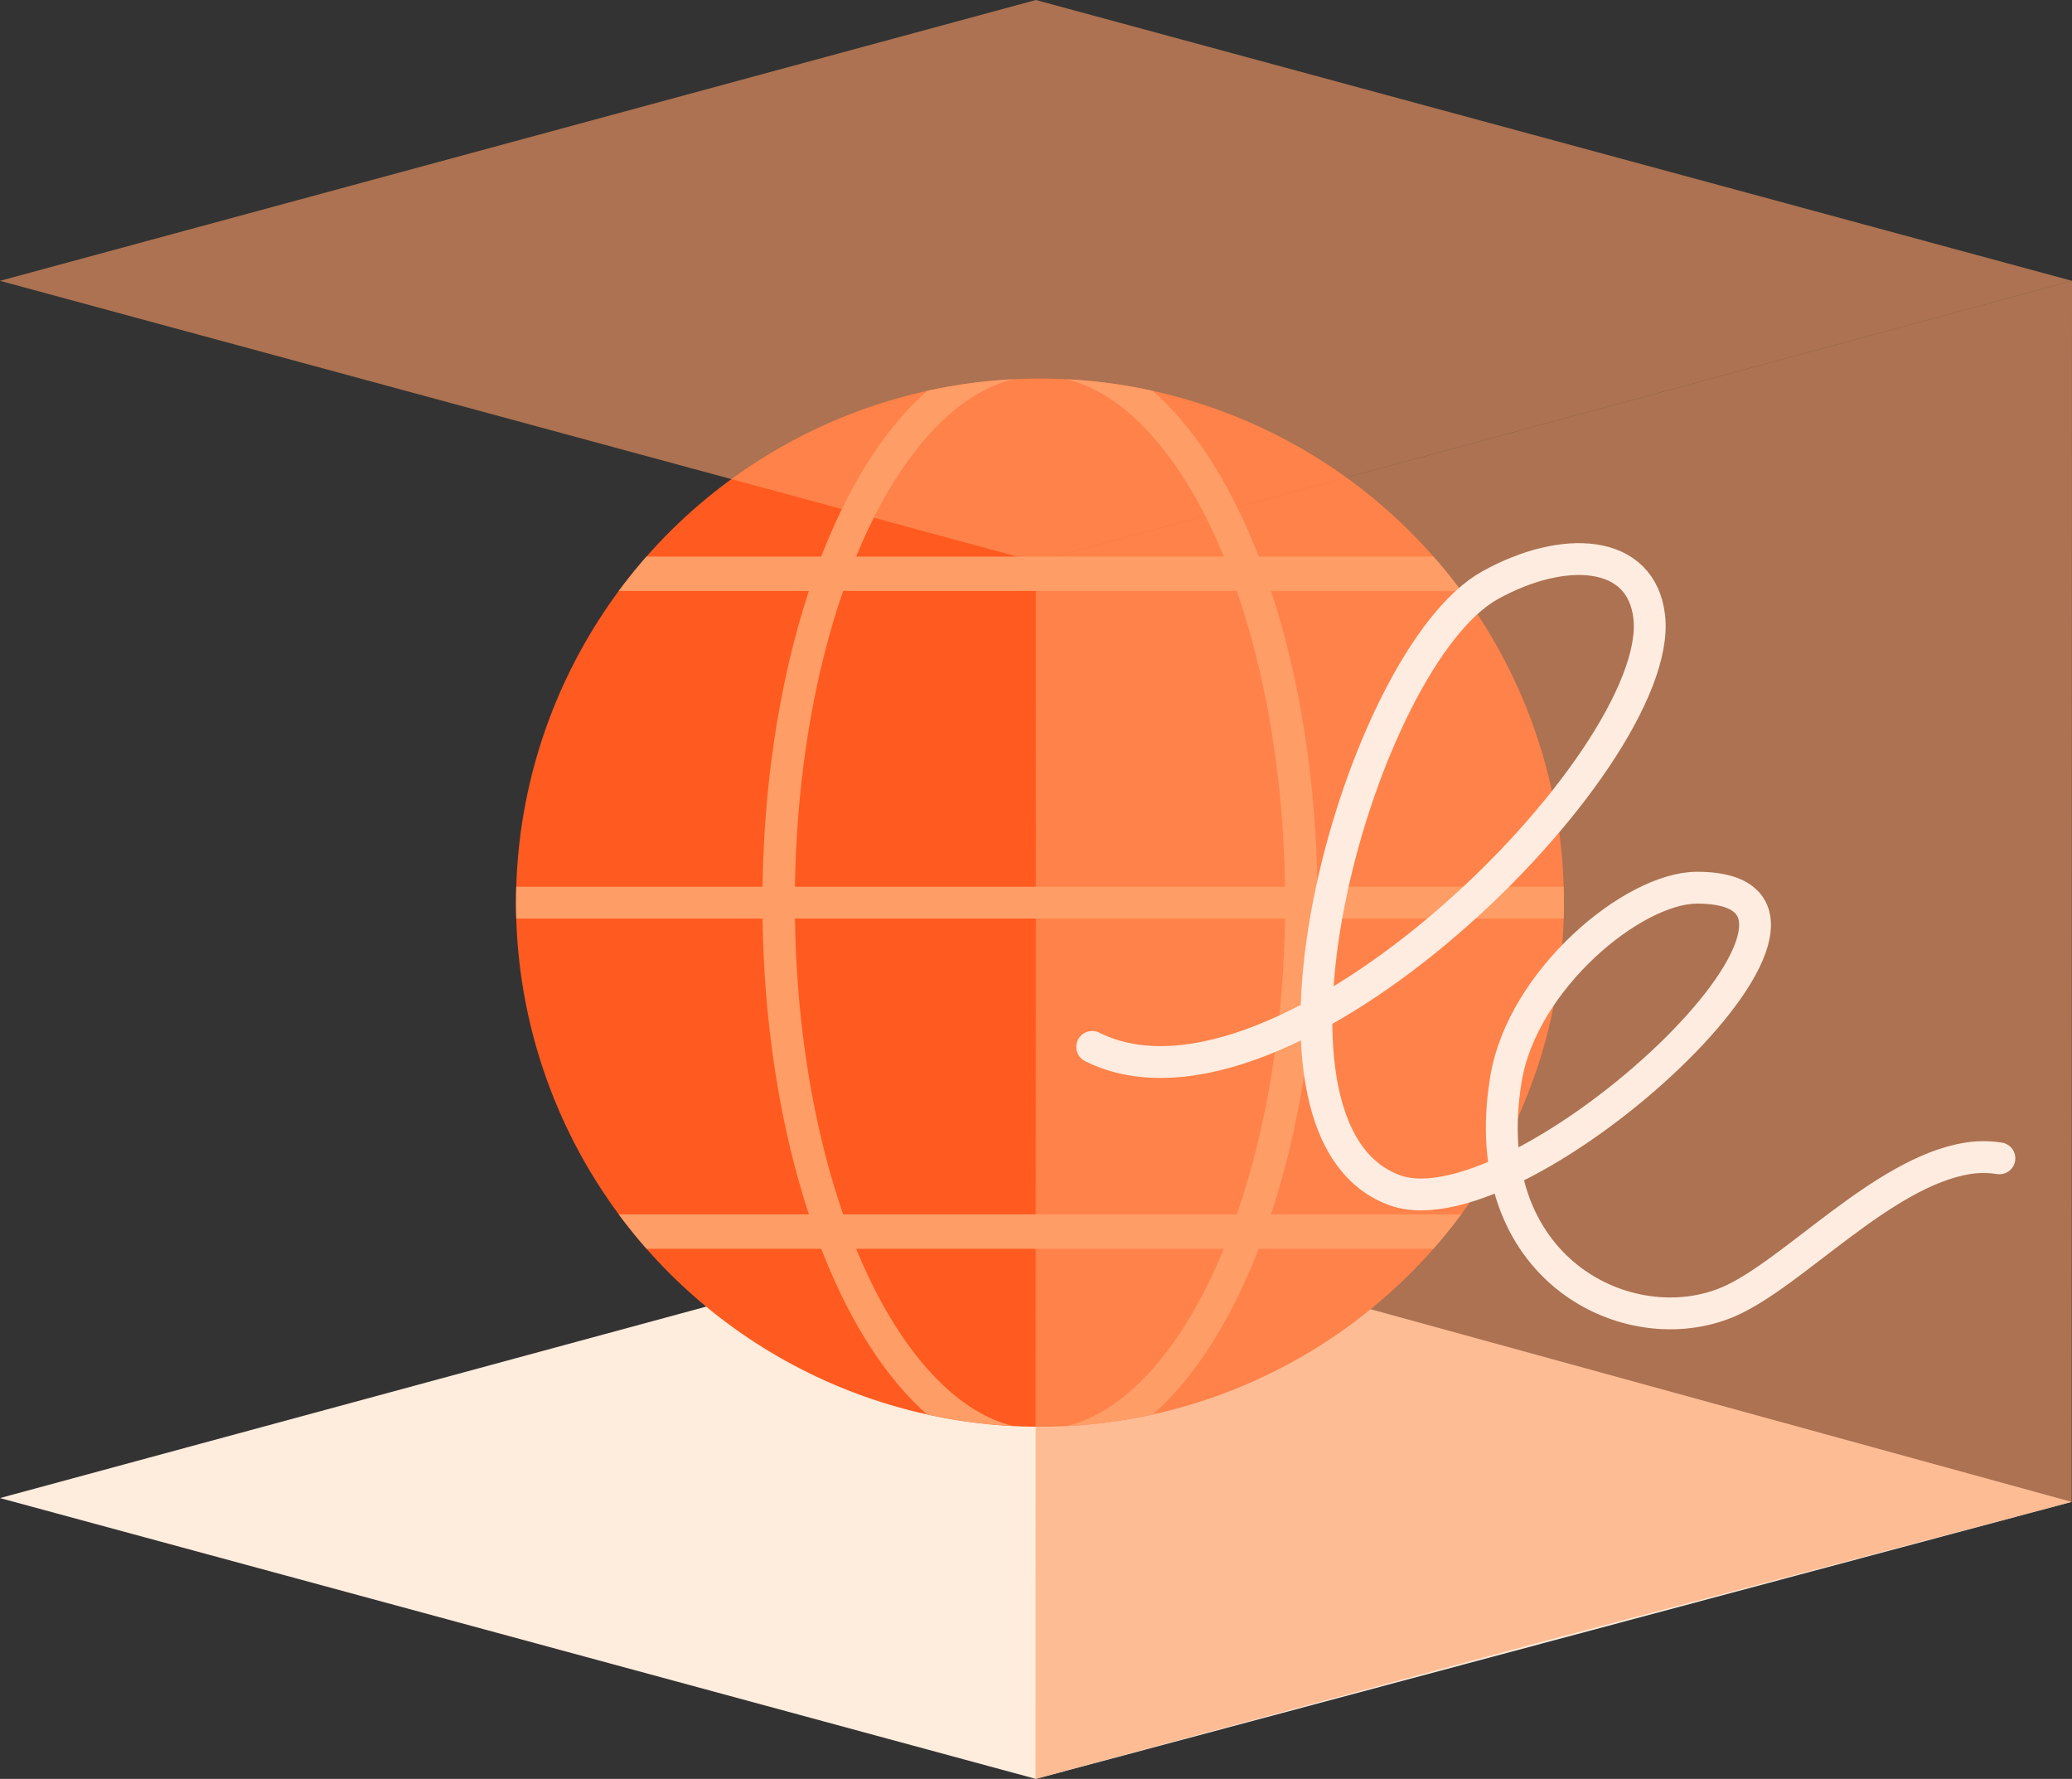
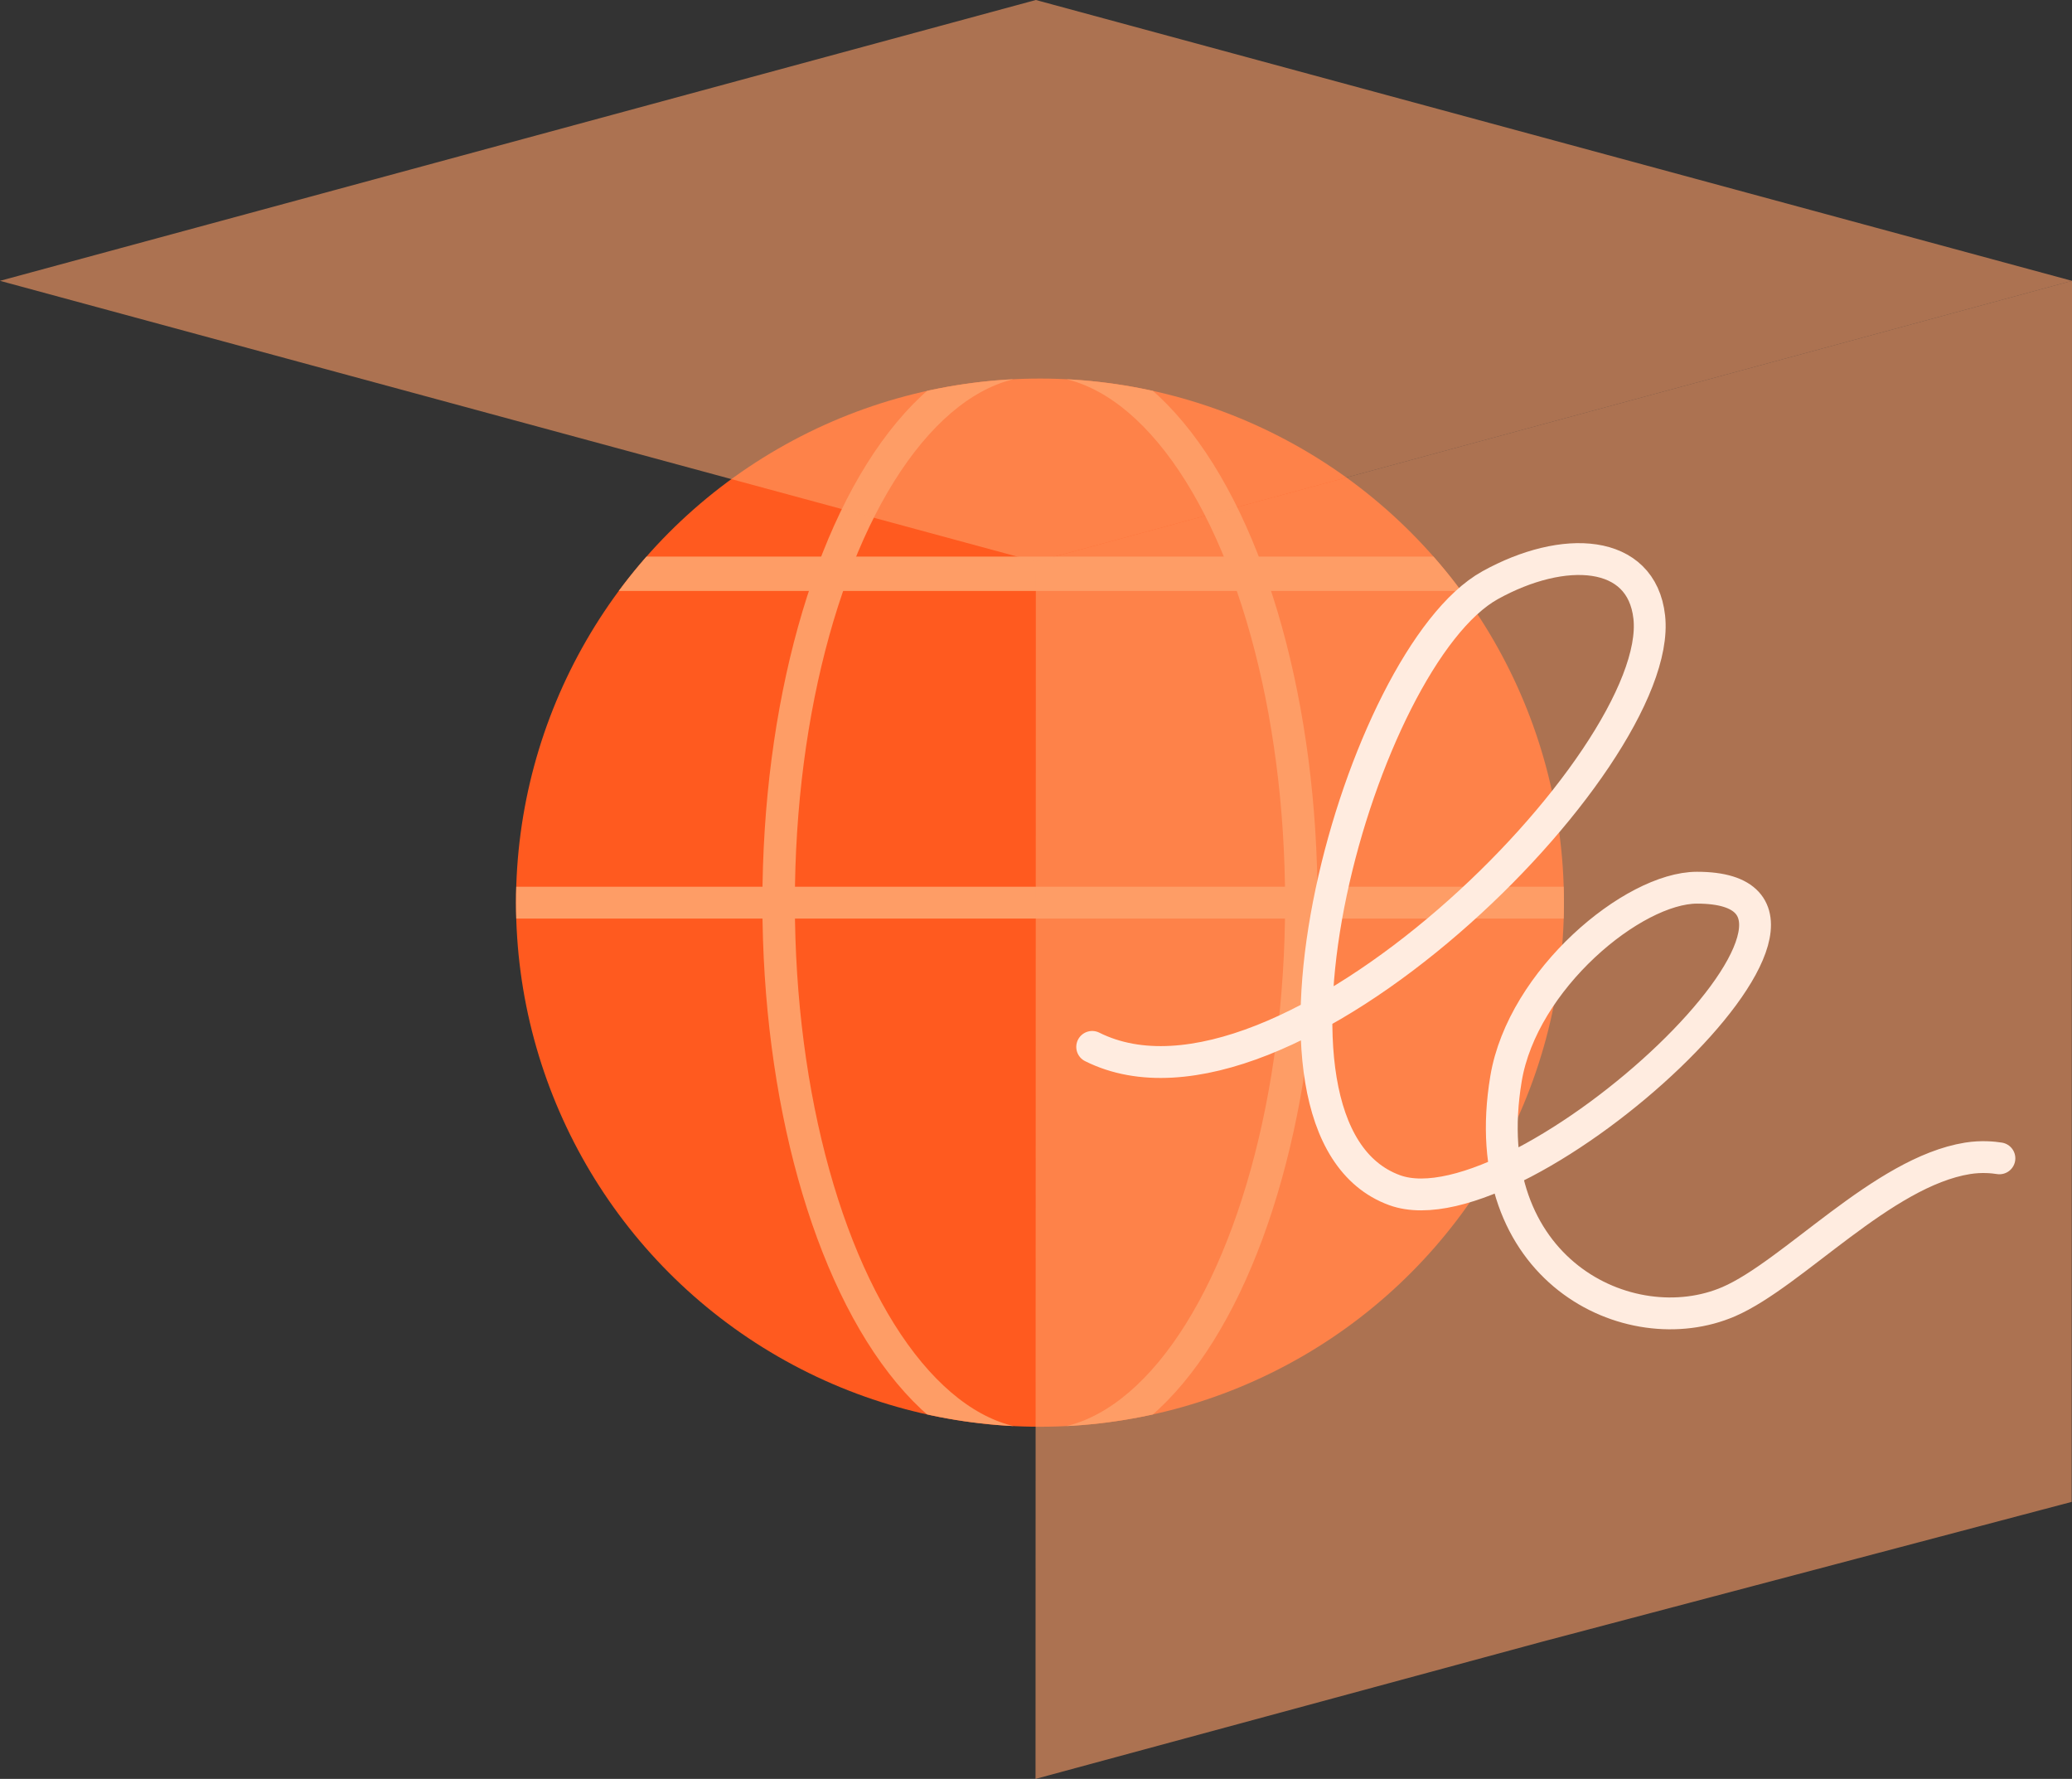
<svg xmlns="http://www.w3.org/2000/svg" id="Layer_2" viewBox="0 0 65.09 55.87">
  <rect x="0" y="0" width="65.09" height="55.87" fill="#333333" stroke="none" />
  <defs>
    <style>
      .cls-1 {
        stroke-width: 1.08px;
      }

      .cls-1, .cls-2, .cls-3, .cls-4, .cls-5 {
        fill: none;
      }

      .cls-1, .cls-3, .cls-4 {
        stroke: #fe9d66;
        stroke-miterlimit: 10;
      }

      .cls-6 {
        fill: #fe9d66;
        opacity: .6;
      }

      .cls-4 {
        stroke-width: 1.02px;
      }

      .cls-7 {
        fill: #ff5a1f;
      }

      .cls-8 {
        fill: #feecdc;
      }

      .cls-5 {
        stroke: #ffece0;
        stroke-linecap: round;
        stroke-linejoin: round;
      }

      .cls-9 {
        clip-path: url(#clippath);
      }
    </style>
    <clipPath id="clippath">
      <circle class="cls-2" cx="32.67" cy="28.35" r="16.46" />
    </clipPath>
  </defs>
  <g id="Layer_1-2" data-name="Layer_1">
    <g>
-       <polygon class="cls-8" points="65.08 47.17 32.54 55.87 0 47.05 32.54 38.23 65.08 47.17" />
      <g>
        <circle class="cls-7" cx="32.67" cy="28.35" r="16.46" />
        <g class="cls-9">
          <g>
            <ellipse class="cls-4" cx="32.67" cy="28.35" rx="8.21" ry="17.05" />
            <line class="cls-3" x1="49.14" y1="28.35" x2="16.21" y2="28.35" />
            <line class="cls-1" x1="48.24" y1="18.02" x2="17.33" y2="18.02" />
-             <line class="cls-1" x1="47.94" y1="38.68" x2="17.33" y2="38.68" />
          </g>
        </g>
      </g>
      <polygon class="cls-6" points="65.09 8.82 65.08 47.17 48.45 51.56 32.53 55.87 32.54 17.64 65.09 8.82" />
      <polygon class="cls-6" points="65.09 8.82 32.54 17.64 0 8.82 32.54 0 65.09 8.82" />
      <path class="cls-5" d="M34.31,32.88c6,3,18-9,17.5-13.5-.24-2.15-2.69-2.28-5-1-4.07,2.26-8.24,17.09-3,19,4,1.46,15.82-9.5,9.5-9.5-2,0-5.48,2.88-6,6-1,6,3.88,8.35,7,7,2.01-.87,4.83-4.07,7.5-4.5.44-.07.81-.03,1,0" />
    </g>
  </g>
</svg>